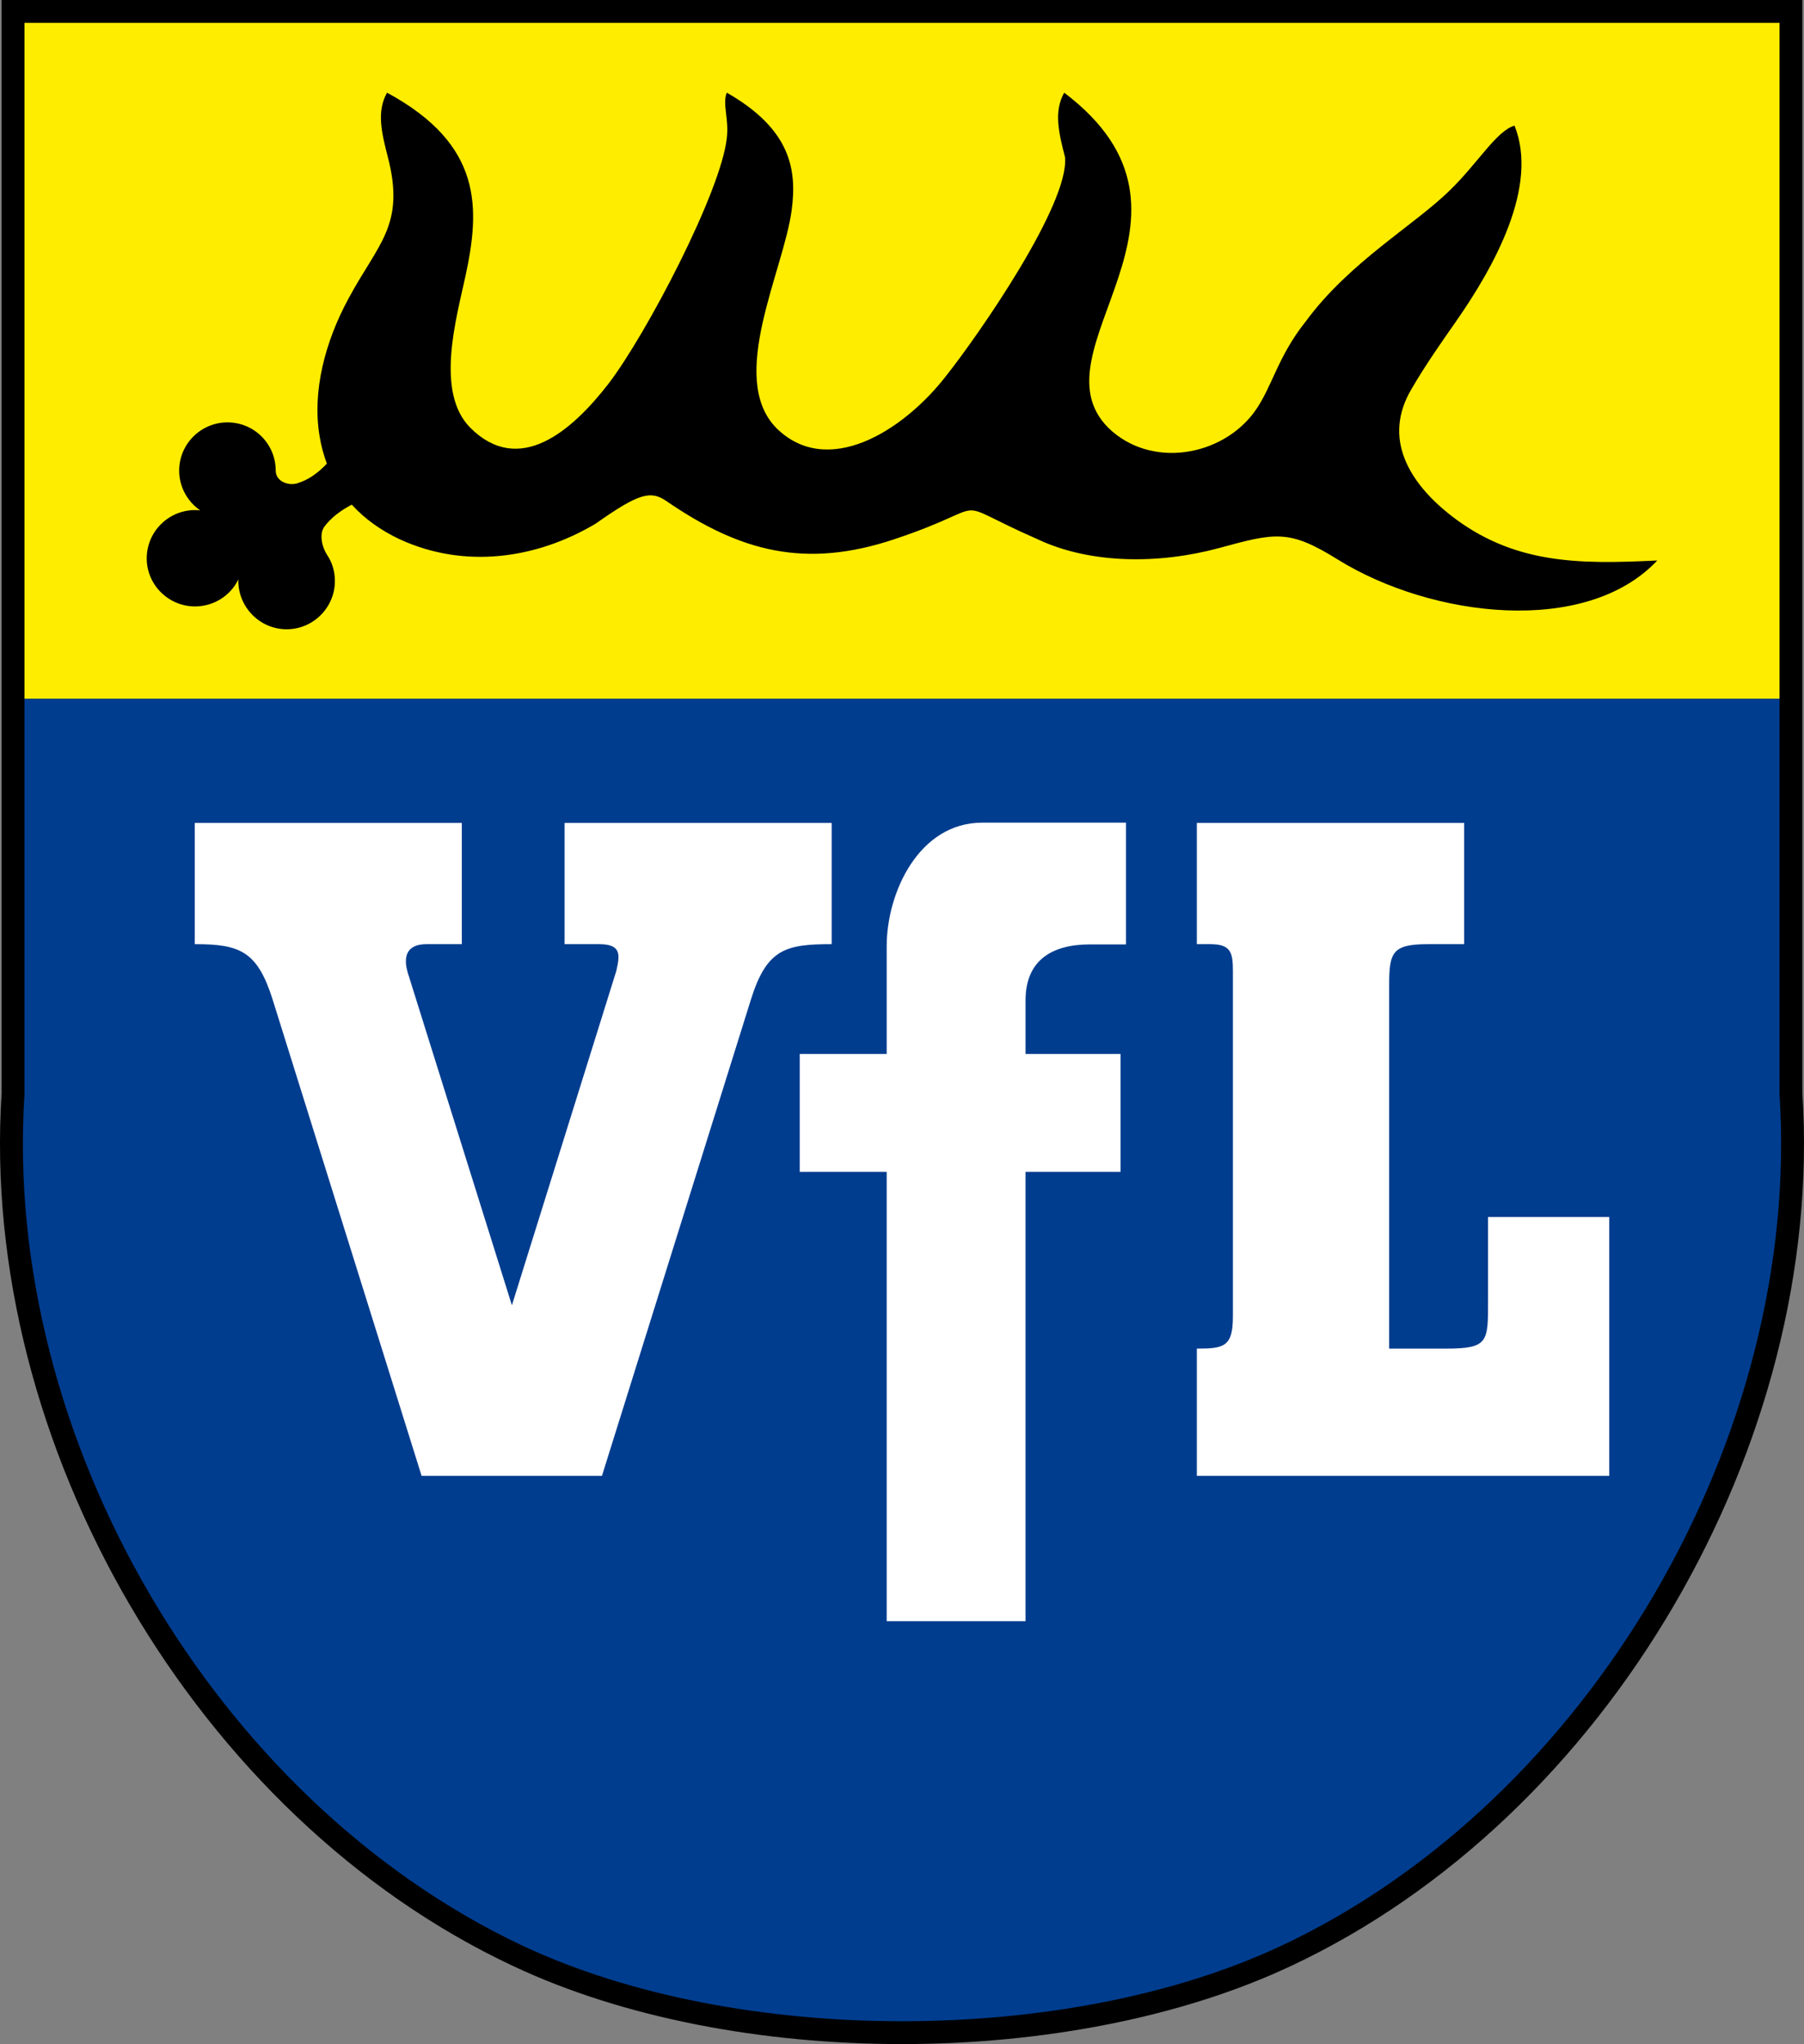
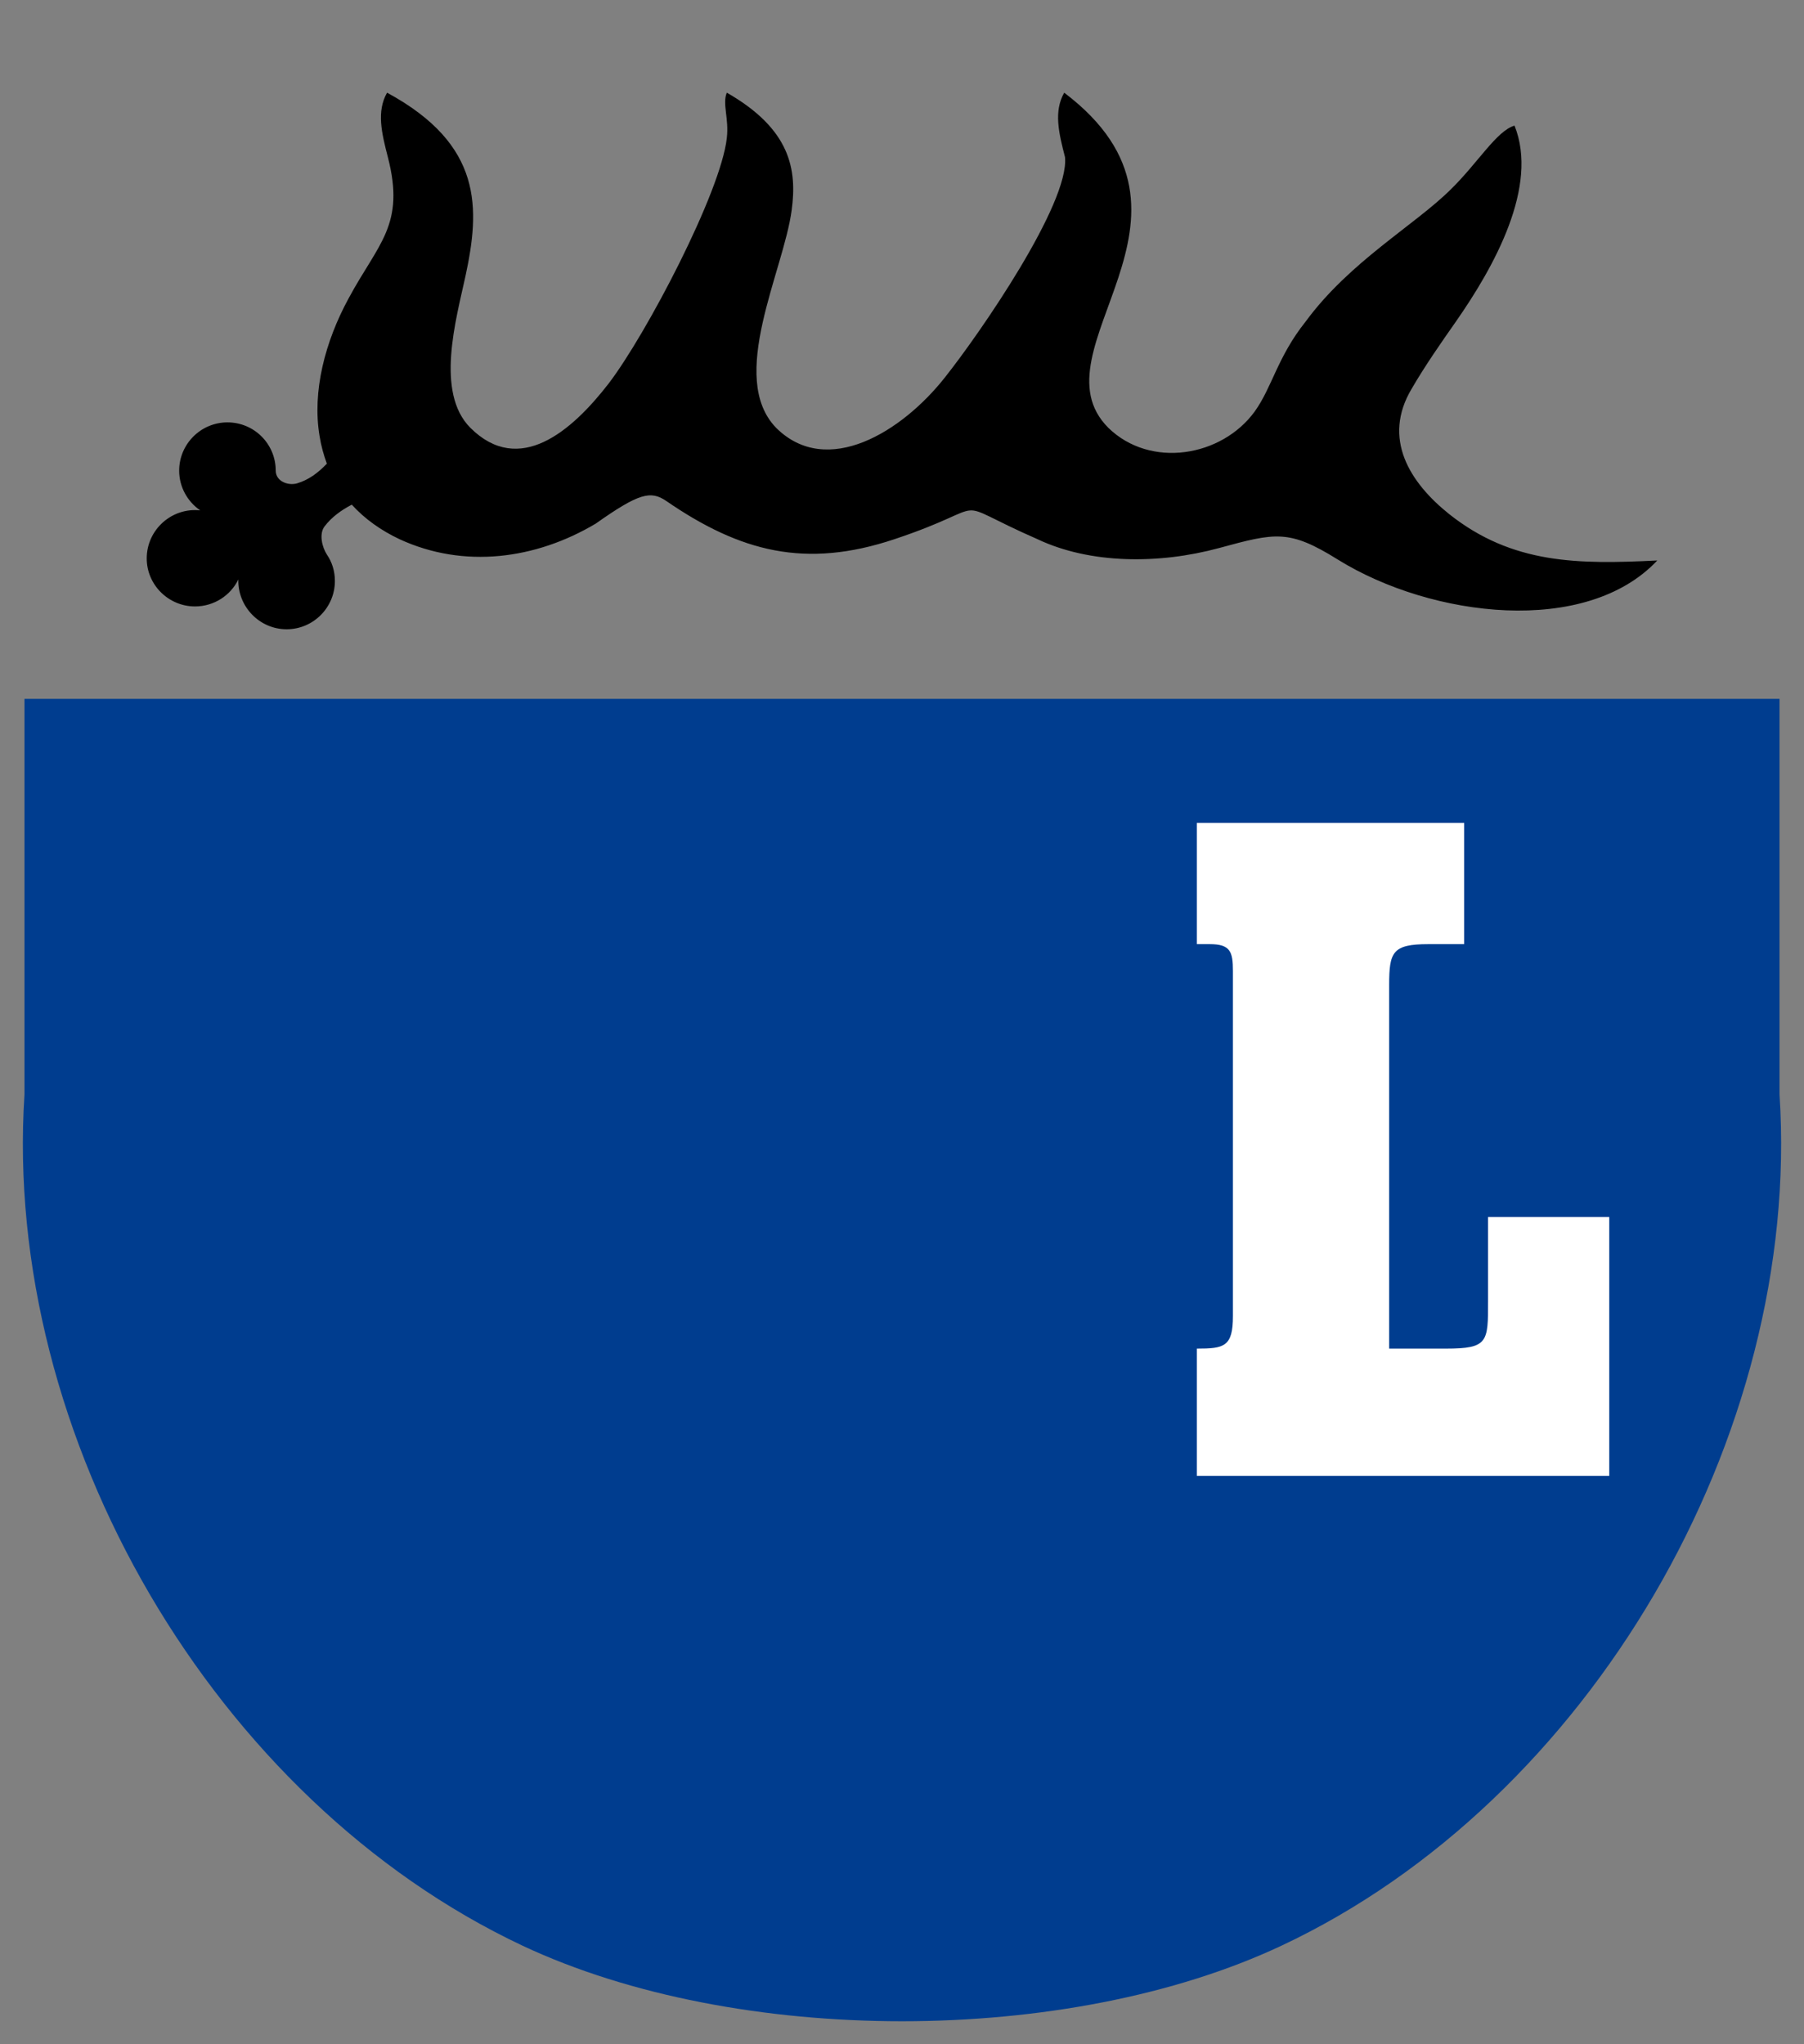
<svg xmlns="http://www.w3.org/2000/svg" version="1.0" id="Ebene_1" x="0px" y="0px" width="500.446px" height="566.928px" viewBox="0 0 500.446 566.928" enable-background="new 0 0 500.446 566.928" xml:space="preserve">
  <rect x="0" y="0" width="500.446" height="566.928" fill="#808080" stroke="none" />
-   <path d="M0.455,0H499.99v303.192c3.168,48.6-10.368,98.928-35.712,142.2c-25.2,43.128-62.208,79.272-106.128,99.864  c-30.6,14.4-69.336,21.672-107.928,21.672c-38.592,0-77.256-7.2-107.928-21.672c-43.92-20.592-80.928-56.808-106.128-99.864  c-25.344-43.272-38.88-93.6-35.712-142.2V0z" />
-   <rect x="6.791" y="6.336" fill="#FFED00" width="486.864" height="187.488" />
  <path fill="#003D8F" d="M6.791,193.824v109.728c-3.096,47.376,10.08,96.48,34.776,138.672  c24.624,42.048,60.624,77.256,103.392,97.416c29.736,13.968,67.536,20.952,105.264,20.952c37.8,0,75.528-6.984,105.264-20.952  c42.768-20.088,78.768-55.368,103.392-97.416c24.696-42.192,37.872-91.296,34.776-138.672V193.824H6.791z" />
  <path d="M420.143,34.848c6.768,16.848-5.616,39.096-16.272,54.36c-3.888,5.544-8.568,12.24-12.24,18.576  c-8.28,13.824-0.576,26.064,10.44,34.848c17.568,13.896,35.784,13.896,57.672,12.816c-19.728,21.024-62.496,15.912-88.56-0.216  c-13.608-8.496-17.352-7.488-32.976-3.24c-16.704,4.536-35.784,4.464-50.4-2.448c-26.28-11.52-10.512-9.72-39.672,0  c-24.768,8.28-42.84,3.456-63.288-10.584c-4.32-2.952-7.56-2.232-19.584,6.264c-16.56,9.864-36.504,12.6-54.432,4.32  c-5.04-2.376-9.576-5.544-13.248-9.576c-2.88,1.512-5.616,3.456-7.56,6.048c-1.584,2.088-0.648,5.76,0.648,7.776  c1.44,2.088,2.232,4.608,2.232,7.344c0,7.344-5.976,13.392-13.392,13.392c-7.56,0-13.608-6.336-13.392-13.824  c-2.16,4.464-6.768,7.488-12.024,7.488c-7.344,0-13.392-5.976-13.392-13.32c0-7.992,6.984-14.184,14.832-13.32  c-3.528-2.448-5.832-6.48-5.832-11.016c0-7.416,6.048-13.392,13.392-13.392c7.416,0,13.392,5.976,13.392,13.392  c0,2.88,3.312,4.248,5.904,3.528c3.168-0.936,5.832-2.88,8.28-5.472c-0.864-2.376-1.584-4.896-2.016-7.632  c-2.088-12.384,1.512-26.208,8.064-38.232c8.208-15.264,15.768-20.304,10.872-39.168c-1.728-6.696-3.168-12.672-0.216-17.856  c26.712,14.472,25.776,32.184,21.744,50.904c-2.592,11.952-8.424,32.256,1.368,42.048c13.536,13.464,28.08,1.008,38.376-12.313  c10.44-13.68,31.104-53.064,32.76-68.04c0.648-5.4-1.296-9.504,0-12.6c17.64,10.08,19.512,21.24,18,32.544  c-2.232,16.92-17.856,46.44-4.32,60.408c14.112,14.04,34.992,1.08,46.872-14.04c9.72-12.24,34.56-48.24,33.264-61.056  c-1.728-6.696-3.168-12.672-0.216-17.856c45.432,34.416-9.432,71.28,12.24,92.952c11.664,11.376,31.464,8.063,40.608-4.536  c4.824-6.696,6.336-15.192,14.112-24.912c12.24-16.704,30.456-26.856,40.392-36.792C409.99,45.144,415.247,36.216,420.143,34.848z" />
  <path fill="#FFFFFF" d="M332.015,374.04c7.56,0,10.008-0.504,10.008-9v-95.76c0-5.328-0.72-7.416-6.408-7.416h-3.6V228.24h74.16  v33.624h-9.936c-9.936,0-10.872,2.16-10.872,11.304V374.04h15.768c11.736,0,11.664-1.872,11.664-13.104v-23.4h33.624v71.784h-3.816  l0,0H332.015V374.04z" />
-   <path fill="#FFFFFF" d="M54.023,228.24h74.088v33.624h-9.792c-5.472,0-6.624,3.384-5.112,8.208l28.8,91.944l28.944-92.664  c1.08-4.608,1.44-7.488-4.824-7.488h-9.504V228.24h74.088v33.624c-12.744,0-18,1.296-22.392,15.336L166.99,409.32h-50.04  L75.623,277.2c-4.248-13.464-9.144-15.336-21.6-15.336V228.24z" />
-   <path fill="#FFFFFF" d="M245.975,262.44v29.88h-24.12v32.688h24.12V449.64h38.52V325.008h26.352V292.32h-26.352v-14.832  c0-11.304,7.488-15.552,17.856-15.552h10.008v-33.768h-39.888C254.975,228.168,245.975,247.464,245.975,262.44z" />
</svg>